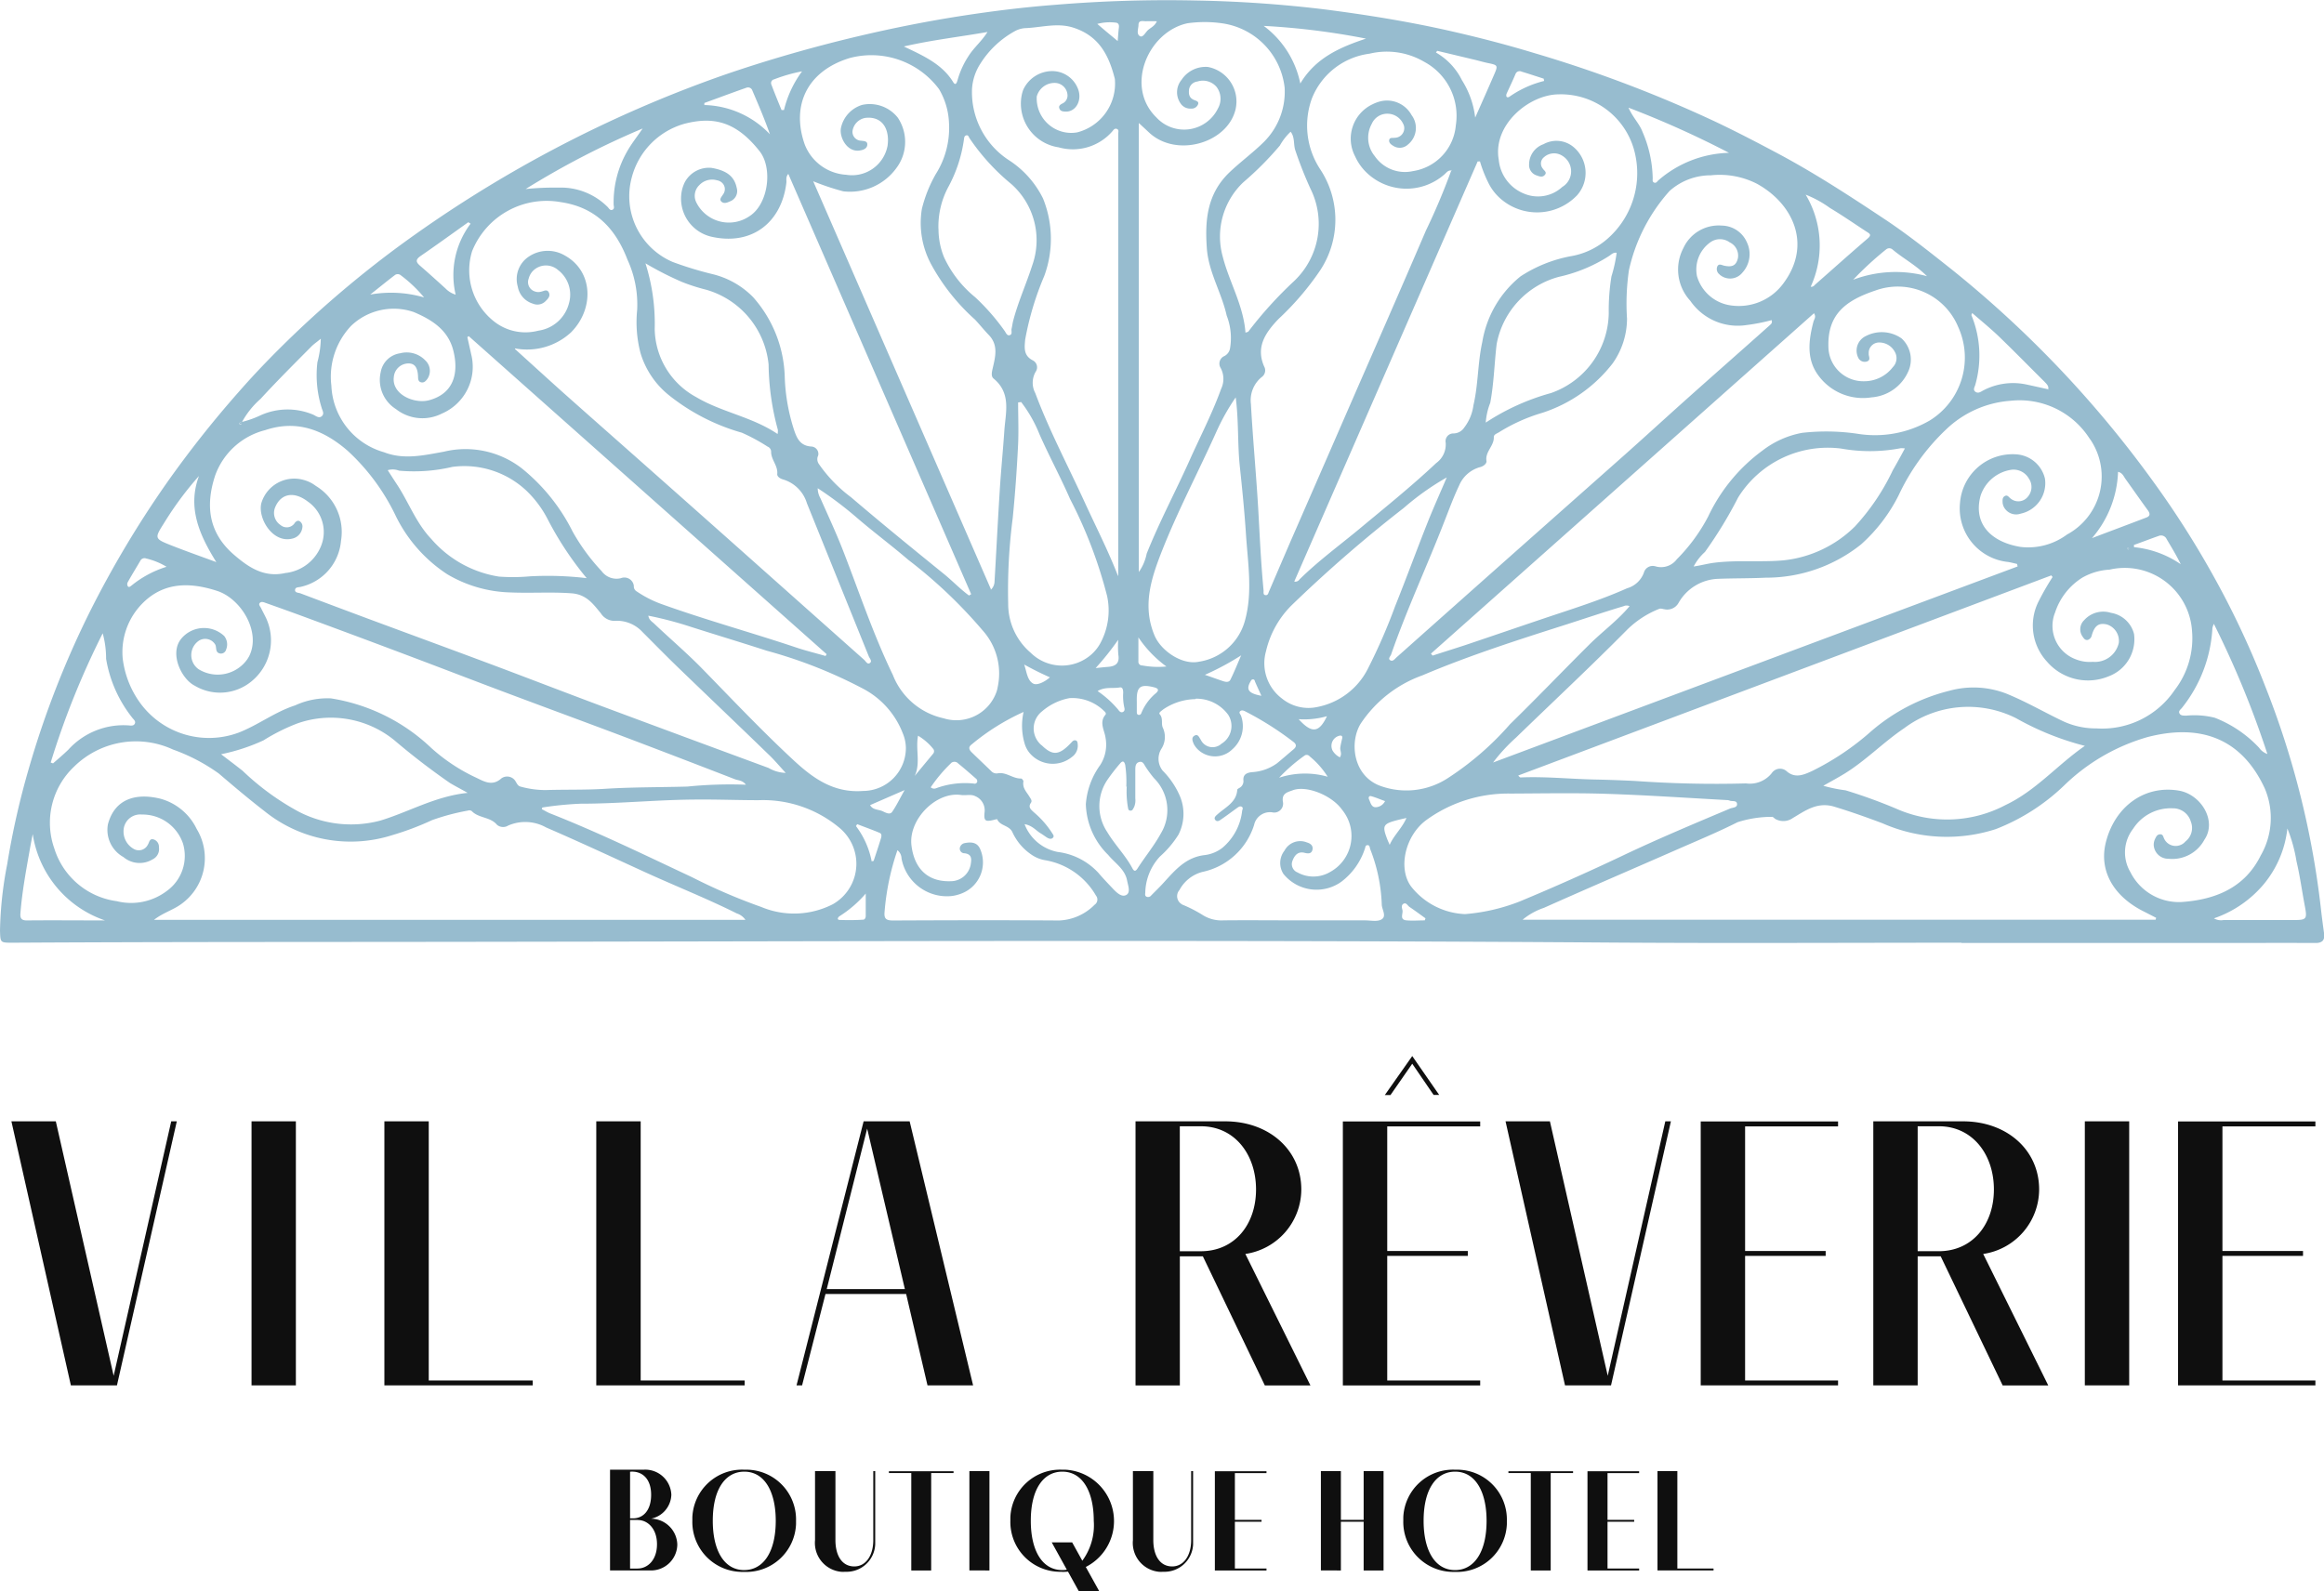
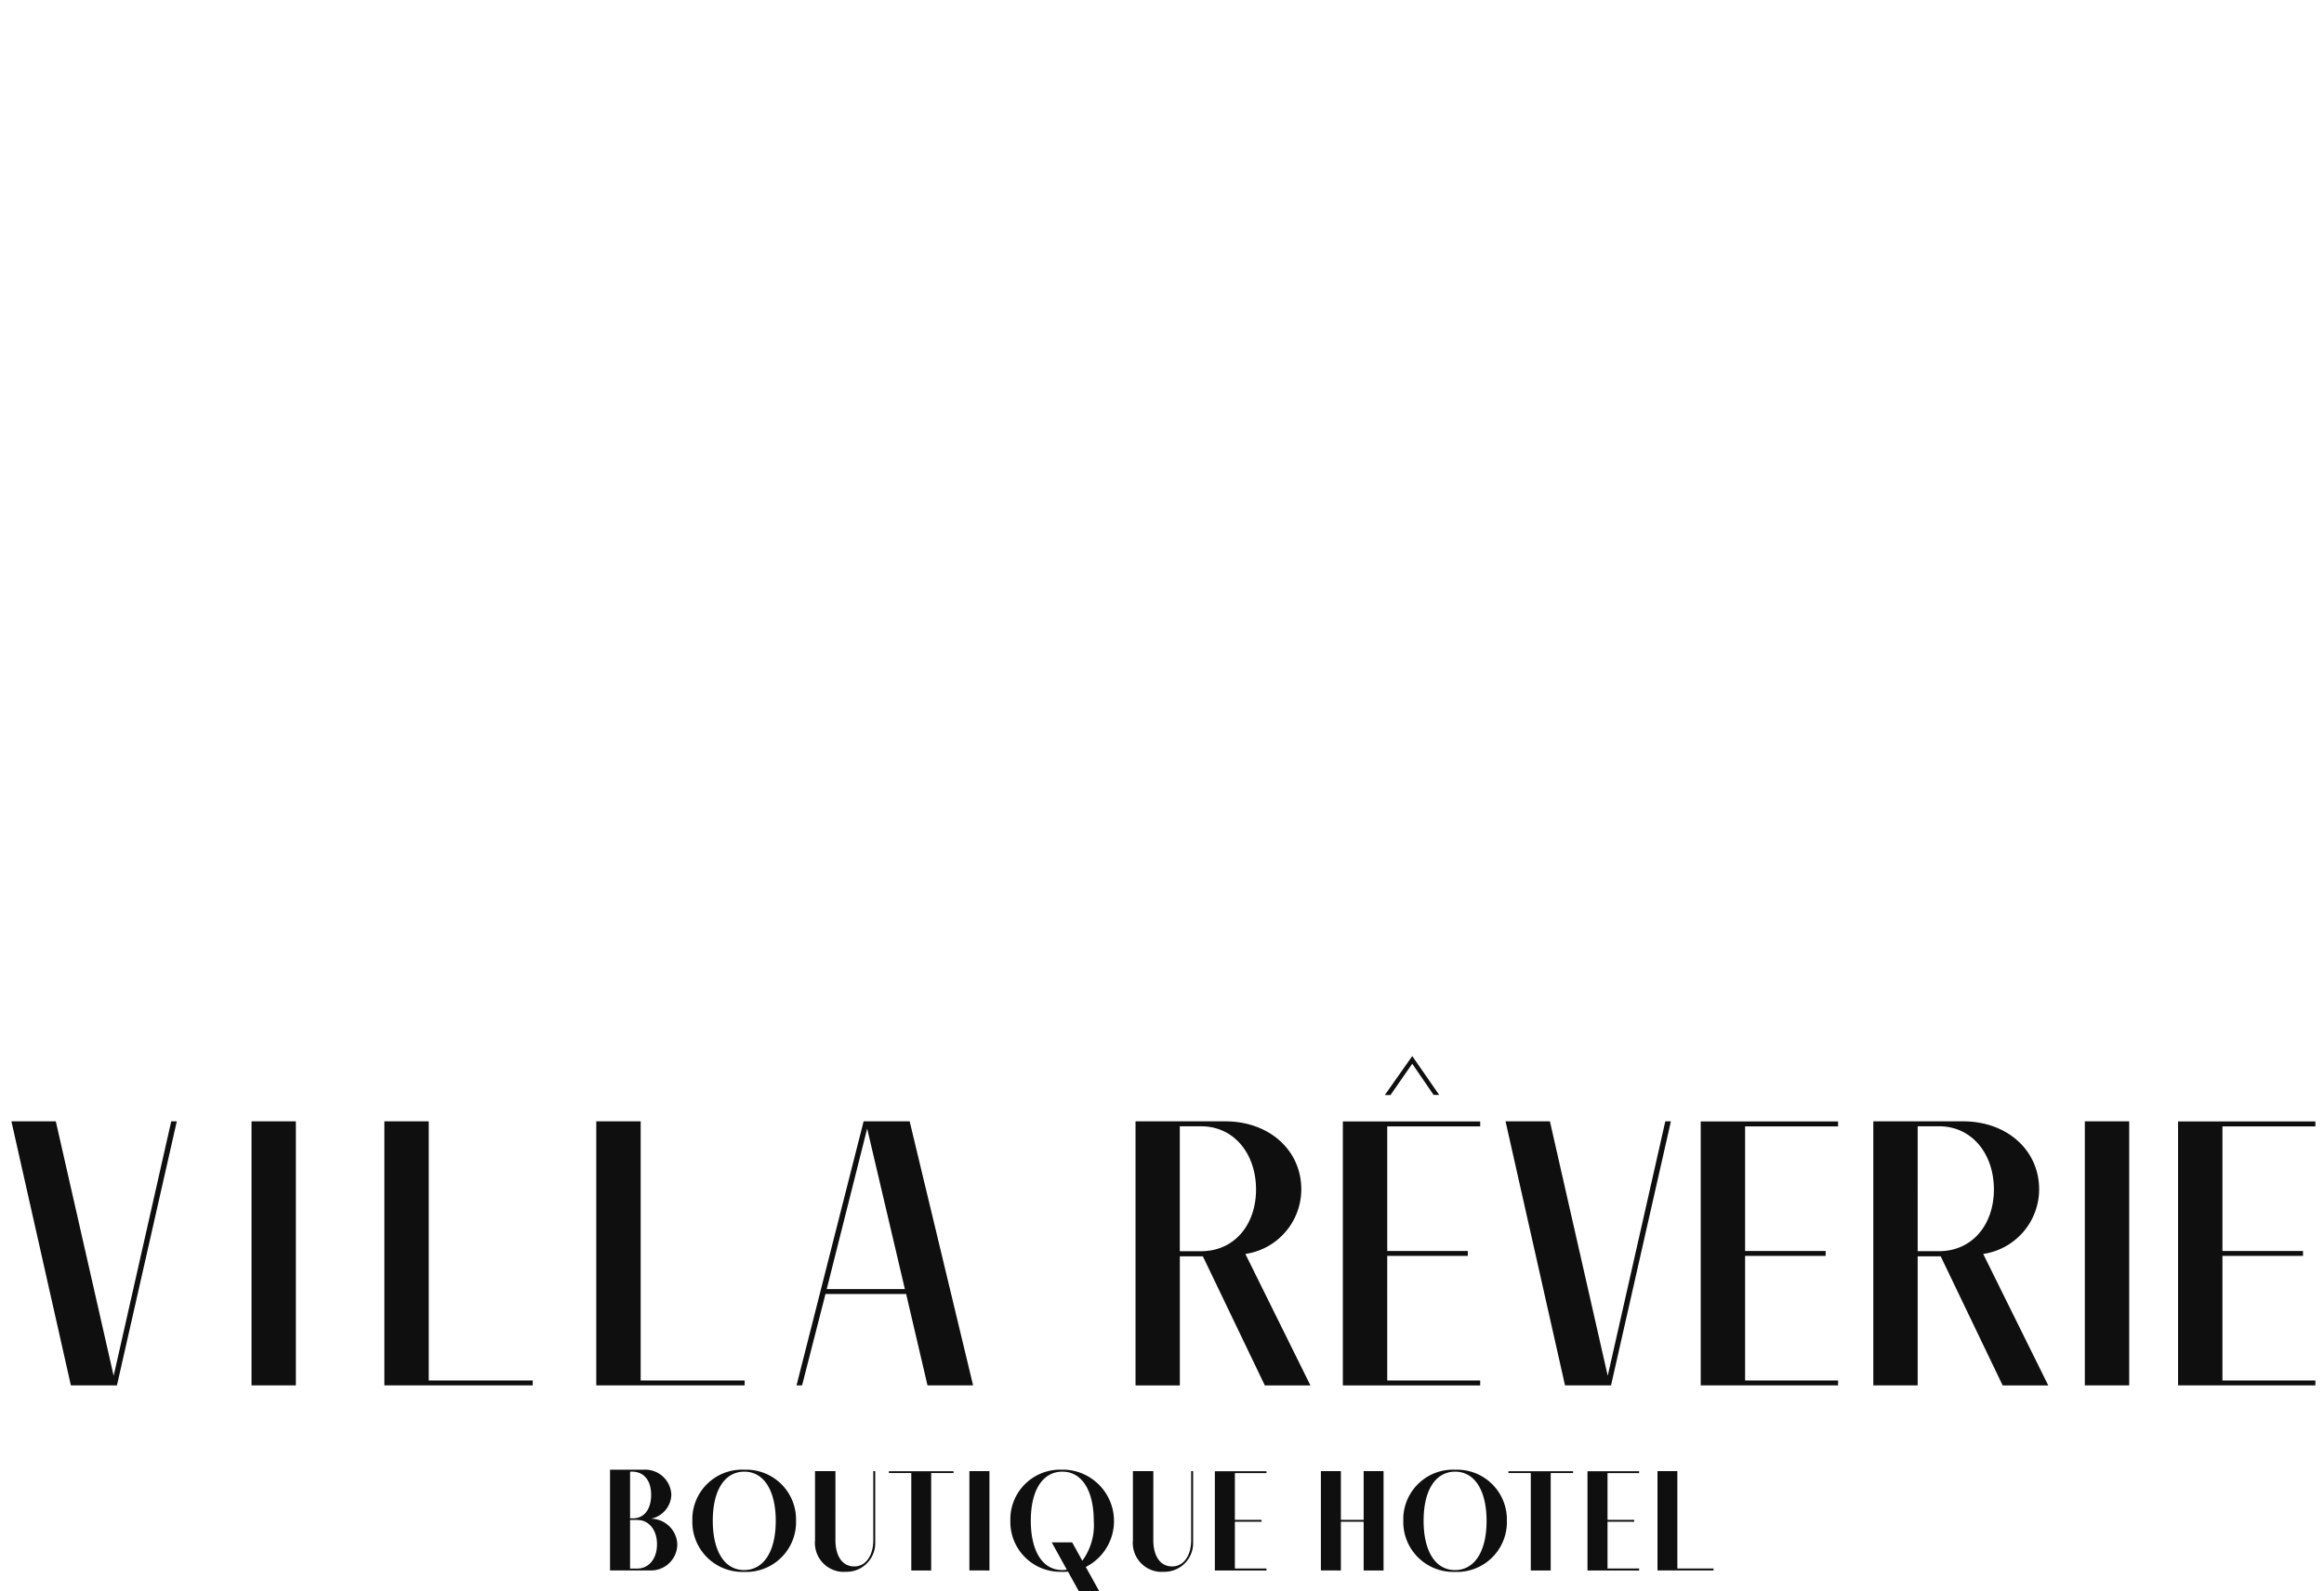
<svg xmlns="http://www.w3.org/2000/svg" width="240" height="164.392" viewBox="0 0 240 164.392">
  <defs>
    <clipPath id="clip-path">
-       <rect id="Rettangolo_6229" data-name="Rettangolo 6229" width="240" height="97.41" transform="translate(0 0)" fill="none" />
-     </clipPath>
+       </clipPath>
  </defs>
  <g id="logo_grande_header" data-name="logo grande header" transform="translate(-203.595 -2675.166)">
    <g id="Raggruppa_16428" data-name="Raggruppa 16428" transform="translate(0 20)">
      <g id="Raggruppa_3" data-name="Raggruppa 3" transform="translate(203.595 2655.166)" clip-path="url(#clip-path)">
        <path id="Tracciato_75635" data-name="Tracciato 75635" d="M211.875,105.708c-11.957,0-23.928.067-35.886-.013-39-.282-78-.134-117-.081-16.116.027-32.246,0-48.362.094-1.293,0-1.265,0-1.307-1.236a38.9,38.9,0,0,1,.745-6.877,82.862,82.862,0,0,1,2.248-9.94A96.285,96.285,0,0,1,18.608,71.5a106.016,106.016,0,0,1,7.854-13.177,109.839,109.839,0,0,1,7.5-9.5c1.77-2.028,3.653-3.962,5.592-5.83a110.624,110.624,0,0,1,10.693-9.04A128.7,128.7,0,0,1,84.182,16.035c3.99-1.37,8.037-2.552,12.14-3.573,4.131-1.021,8.29-1.88,12.491-2.525,3.147-.484,6.309-.873,9.484-1.115a139.772,139.772,0,0,1,14.627-.443,128.607,128.607,0,0,1,13.264.927c4.173.537,8.3,1.2,12.407,2.109,3.063.685,6.112,1.464,9.119,2.377a132.666,132.666,0,0,1,18.814,7.132c2.29,1.088,4.524,2.257,6.758,3.452,3.7,2,7.194,4.285,10.679,6.6,2.445,1.625,4.721,3.452,7.011,5.265a112.7,112.7,0,0,1,20.64,21.733A95.749,95.749,0,0,1,238,68a90.986,90.986,0,0,1,5.269,11.27,89.551,89.551,0,0,1,5.719,22.808c.1.887.211,1.76.337,2.646.1.752-.183,1.034-1.012,1.021-3.316-.04-6.632,0-9.962,0H211.889Zm8.978-57.154a.188.188,0,0,0,.028.054h.042l-.084-.054c.084-.363-.169-.564-.379-.792-1.574-1.558-3.119-3.143-4.721-4.688-.871-.833-1.813-1.6-2.754-2.418-.042.148-.1.215-.07.242a10.994,10.994,0,0,1,.407,7.132c-.056.255-.3.551,0,.766s.562-.013.8-.134a6.6,6.6,0,0,1,4.468-.618c.759.161,1.518.336,2.276.5M34.3,51.912a9.918,9.918,0,0,0,1.925-.685,6.791,6.791,0,0,1,5.466-.054c.267.134.59.4.871.134s.042-.578-.028-.86a11.319,11.319,0,0,1-.436-4.7,10.168,10.168,0,0,0,.351-2.431c-.393.336-.731.551-1,.833-1.756,1.773-3.527,3.533-5.213,5.373A8.849,8.849,0,0,0,34.3,51.939c-.112,0-.239,0-.267.148a.166.166,0,0,0,.1.094c.141-.027.155-.134.155-.242m124.9-26c-.351-.04-.506.242-.717.416A5.942,5.942,0,0,1,150.291,26a5.432,5.432,0,0,1-1.026-1.518,3.93,3.93,0,0,1,1.8-5.386,4.051,4.051,0,0,1,.8-.3,2.891,2.891,0,0,1,3.232,1.424,2.2,2.2,0,0,1-.379,3.036,1.234,1.234,0,0,1-1.517.134c-.211-.121-.464-.309-.422-.591.056-.309.351-.2.576-.242a.989.989,0,0,0,.984-1.021.959.959,0,0,0-.126-.443,1.79,1.79,0,0,0-1.588-1.021,1.739,1.739,0,0,0-1.644,1.048,2.983,2.983,0,0,0,.309,3.331A3.78,3.78,0,0,0,155.237,26a5.234,5.234,0,0,0,4.426-4.728,6.327,6.327,0,0,0-3.274-6.568,7.631,7.631,0,0,0-5.634-.833,7.421,7.421,0,0,0-5.943,4.594,8.2,8.2,0,0,0,.829,7.321,9.475,9.475,0,0,1,.014,10.464,29.255,29.255,0,0,1-4.3,5.024c-1.405,1.464-2.4,2.969-1.433,5.024a.833.833,0,0,1-.309.981,3.081,3.081,0,0,0-1.11,2.78c.2,3.64.548,7.28.759,10.92.155,2.78.281,5.561.548,8.341.014.175-.07.457.2.484s.281-.215.365-.39c.731-1.706,1.461-3.4,2.192-5.1q2.951-6.75,5.887-13.5c2.712-6.219,5.452-12.438,8.121-18.671a66.812,66.812,0,0,0,2.613-6.192.074.074,0,0,0,.056-.027v-.054l-.07.081m72.755,77.383.056-.2c-.478-.242-.969-.5-1.447-.739-3.077-1.612-4.468-4.245-3.737-7.092.927-3.64,3.962-5.91,7.531-5.306,2.29.39,3.962,3.13,2.642,5.064a3.767,3.767,0,0,1-3.723,1.975,1.5,1.5,0,0,1-1.517-1.451,1.444,1.444,0,0,1,.155-.631c.1-.188.183-.416.478-.443.337-.027.337.242.436.43a1.312,1.312,0,0,0,1.7.672,1.233,1.233,0,0,0,.506-.363,1.765,1.765,0,0,0,.562-2.042,1.911,1.911,0,0,0-1.869-1.384,4.617,4.617,0,0,0-4.1,2.122,3.98,3.98,0,0,0-.281,4.459,5.6,5.6,0,0,0,5.283,3.1c3.513-.242,6.534-1.478,8.178-4.8a7.775,7.775,0,0,0,.422-6.931c-2.361-5.118-6.562-6.73-12.07-5.319a20.408,20.408,0,0,0-8.641,5,21.262,21.262,0,0,1-7.053,4.513,16.443,16.443,0,0,1-11.7-.591c-1.644-.618-3.3-1.209-4.988-1.719-1.756-.537-3.007.416-4.285,1.169a1.694,1.694,0,0,1-1.742.134c-.155-.067-.3-.282-.422-.255a11.663,11.663,0,0,0-3.541.551c-1.967.994-4.033,1.854-6.056,2.74-4.651,2.042-9.316,4.043-13.952,6.112a6.833,6.833,0,0,0-2.192,1.222h65.364ZM86.3,103.344a1.714,1.714,0,0,0-.885-.658c-3.147-1.572-6.421-2.861-9.611-4.325-3.344-1.531-6.688-3.089-10.074-4.553a4.411,4.411,0,0,0-3.934-.2.985.985,0,0,1-1.152-.081c-.688-.833-1.911-.672-2.613-1.424a.465.465,0,0,0-.407-.04,23.17,23.17,0,0,0-3.681.981A29.807,29.807,0,0,1,49.814,94.6a14.146,14.146,0,0,1-13.166-2.472c-1.616-1.249-3.175-2.566-4.735-3.9a19.1,19.1,0,0,0-4.721-2.472,9.1,9.1,0,0,0-10.229,1.773,7.973,7.973,0,0,0-2.037,8.435,7.844,7.844,0,0,0,6.449,5.453,6.1,6.1,0,0,0,5.143-1.034,4.464,4.464,0,0,0,1.7-4.916,4.413,4.413,0,0,0-4.257-3,1.72,1.72,0,0,0-1.841,1.33,2.064,2.064,0,0,0,1,2.216,1.04,1.04,0,0,0,1.405-.322c.028-.04.042-.081.07-.121.155-.242.155-.672.618-.524a.8.8,0,0,1,.52.806,1.176,1.176,0,0,1-.66,1.249,2.586,2.586,0,0,1-3.007-.242,3.206,3.206,0,0,1-1.6-3.385c.717-2.7,2.979-3.237,5.4-2.646a5.868,5.868,0,0,1,3.766,3.13,5.826,5.826,0,0,1-1.7,7.831c-.815.564-1.8.846-2.712,1.558H86.318Zm135.013-35.38-.155-.2L166.112,88.434c.126.175.211.215.281.2,2.529-.107,5.058.161,7.573.215,1.391.027,2.782.081,4.173.148,3.822.269,7.658.363,11.493.255a2.884,2.884,0,0,0,2.656-1.061,1.035,1.035,0,0,1,1.391-.309c.028.013.056.04.084.054.9.846,1.813.43,2.627.067a27.447,27.447,0,0,0,6.182-4.151,19.58,19.58,0,0,1,8.037-4.164,9.4,9.4,0,0,1,5.859.269c2,.806,3.822,1.867,5.747,2.794a8.013,8.013,0,0,0,3.611.819,9.028,9.028,0,0,0,8.065-3.949,8.769,8.769,0,0,0,1.8-6.125,6.962,6.962,0,0,0-8.515-6.327,6.4,6.4,0,0,0-2.8.819,6.692,6.692,0,0,0-2.824,3.6,3.683,3.683,0,0,0,2.15,4.849,3.852,3.852,0,0,0,1.742.255,2.522,2.522,0,0,0,2.684-1.948,1.778,1.778,0,0,0-1.208-1.907c-.843-.2-1.279.094-1.574,1.088a.63.63,0,0,1-.407.5c-.281.067-.422-.148-.548-.336a1.3,1.3,0,0,1,.155-1.692,2.635,2.635,0,0,1,2.768-.766,2.935,2.935,0,0,1,2.389,2.189,4.084,4.084,0,0,1-2.613,4.365,5.576,5.576,0,0,1-6.393-1.531,5.5,5.5,0,0,1-.871-6.165,27.385,27.385,0,0,1,1.461-2.552m-3.611-1.115-.056-.242c-.3-.067-.6-.148-.9-.2a5.561,5.561,0,0,1-4.988-6.112,5.446,5.446,0,0,1,5.789-5.01h0a3.254,3.254,0,0,1,2.979,2.5,3.214,3.214,0,0,1-2.5,3.627,1.427,1.427,0,0,1-1.8-.819,2.072,2.072,0,0,1-.07-.282c0-.242-.056-.537.2-.7.309-.2.45.134.646.255a1.248,1.248,0,0,0,1.714-.148c.014-.027.042-.04.056-.067a1.537,1.537,0,0,0,.084-1.881,1.823,1.823,0,0,0-1.728-.9,3.954,3.954,0,0,0-3.246,2.686c-.8,2.942,1.124,4.8,4.117,5.292a6.719,6.719,0,0,0,4.805-1.276,6.811,6.811,0,0,0,2.6-9.523,4.385,4.385,0,0,0-.281-.416,8.582,8.582,0,0,0-8.121-3.882,10.714,10.714,0,0,0-6.7,2.982,22.408,22.408,0,0,0-4.876,6.77,17.047,17.047,0,0,1-3.892,5.091A15.7,15.7,0,0,1,191.656,68c-1.658.081-3.3.054-4.96.121a4.9,4.9,0,0,0-4.033,2.485,1.34,1.34,0,0,1-1.447.658c-.2-.027-.393-.121-.59-.027a9.939,9.939,0,0,0-3.232,2.1c-3.752,3.8-7.672,7.455-11.508,11.176a18.321,18.321,0,0,0-2.375,2.579l54.179-20.256M90.5,88.206c-.688-.739-1.236-1.41-1.869-2-3.091-3-6.21-5.964-9.3-8.946-1.251-1.209-2.459-2.445-3.681-3.667a3.591,3.591,0,0,0-2.67-1.142,1.67,1.67,0,0,1-1.616-.779c-.773-.927-1.461-1.934-2.993-2.055-2.136-.161-4.243,0-6.365-.094A13.443,13.443,0,0,1,55.5,67.641a15.131,15.131,0,0,1-5.4-6.206,22.022,22.022,0,0,0-4.89-6.555c-2.473-2.136-5.227-3.224-8.5-2.122a7.409,7.409,0,0,0-5.171,4.688c-1.04,3.157-.66,5.977,2,8.234,1.447,1.236,3.035,2.337,5.241,1.84a4.492,4.492,0,0,0,3.7-2.807,3.834,3.834,0,0,0-1.377-4.58c-1.475-1.128-2.824-.792-3.386.645a1.5,1.5,0,0,0,.576,1.786.986.986,0,0,0,1.349-.067.6.6,0,0,0,.112-.148c.126-.161.323-.309.52-.175a.635.635,0,0,1,.267.672,1.326,1.326,0,0,1-1.026,1.115c-2.051.524-3.611-2.136-3.2-3.68a3.542,3.542,0,0,1,4.314-2.391,3.657,3.657,0,0,1,1.307.631,5.566,5.566,0,0,1,2.6,5.668,5.341,5.341,0,0,1-4.145,4.755c-.225.067-.6,0-.6.349,0,.269.351.255.548.322,2.346.887,4.707,1.773,7.053,2.646,4.271,1.585,8.557,3.157,12.828,4.755,3.976,1.491,7.925,3.022,11.9,4.5Q80.4,84.6,88.692,87.655a3.7,3.7,0,0,0,1.8.51M192.274,41.395a18.882,18.882,0,0,1-2.6.51,5.942,5.942,0,0,1-5.8-2.512,4.761,4.761,0,0,1-.717-5.427,4.007,4.007,0,0,1,3.976-2.337,2.869,2.869,0,0,1,2.585,1.719,2.824,2.824,0,0,1-.464,3.143,1.626,1.626,0,0,1-2.22.3.725.725,0,0,1-.155-.134.683.683,0,0,1-.2-.833c.169-.3.45-.107.7-.054.857.188,1.251-.04,1.419-.792a1.514,1.514,0,0,0-.843-1.612,1.705,1.705,0,0,0-2.023,0,3.45,3.45,0,0,0-1.363,3.492,4.245,4.245,0,0,0,3.218,2.969,5.71,5.71,0,0,0,5.8-2.364c2.838-3.936.885-8.126-2.852-10.168a8.464,8.464,0,0,0-4.735-.86,6.351,6.351,0,0,0-4.271,1.625,18.117,18.117,0,0,0-4.187,8.167,23.869,23.869,0,0,0-.2,5.01,8.014,8.014,0,0,1-1.489,4.634,15.037,15.037,0,0,1-7.264,5.1,18.044,18.044,0,0,0-4.482,2.015c-.211.134-.534.215-.52.51.028.9-.913,1.491-.759,2.445.042.282-.323.551-.632.631a3.288,3.288,0,0,0-2.192,1.907c-.576,1.209-1.04,2.485-1.532,3.734-1.784,4.594-3.878,9.08-5.494,13.728-.07.188-.351.43-.084.591s.464-.134.646-.3q6.133-5.46,12.266-10.907L177,55.4c2.192-1.948,4.356-3.936,6.534-5.883,2.824-2.525,5.676-5.024,8.5-7.549.126-.134.337-.228.253-.537M86.388,89.442c-.351-.524-.815-.484-1.166-.618Q79.763,86.708,74.3,84.633c-4.047-1.531-8.107-3.022-12.154-4.54-3.274-1.222-6.534-2.485-9.807-3.721Q46.632,74.216,40.892,72.1c-1.377-.51-2.768-1.007-4.159-1.5-.183-.067-.407-.161-.576,0s.028.363.112.524c.169.349.365.7.534,1.061a5.465,5.465,0,0,1-1.532,6.541,5.106,5.106,0,0,1-5.845.43c-1.363-.685-2.642-3.318-1.391-4.849a3.048,3.048,0,0,1,4.145-.524c.1.067.183.148.281.228a1.392,1.392,0,0,1,.211,1.41.55.55,0,0,1-.59.416c-.576-.081-.365-.618-.534-.927a1.212,1.212,0,0,0-1.616-.443.044.044,0,0,0-.028.013A1.8,1.8,0,0,0,29.4,77.03a1.844,1.844,0,0,0,.436.43A3.746,3.746,0,0,0,34.878,76.4l.169-.282c1.265-2.512-.843-5.964-3.316-6.756-2.979-.967-5.831-.913-8.079,1.706a7.151,7.151,0,0,0-1.658,5.292,9.8,9.8,0,0,0,1.742,4.5A8.793,8.793,0,0,0,33.979,84c2.023-.792,3.737-2.136,5.817-2.807a7.936,7.936,0,0,1,3.7-.725,19.4,19.4,0,0,1,10.355,5.118A18.639,18.639,0,0,0,58.5,88.663c.745.349,1.644.94,2.6.067a1.019,1.019,0,0,1,1.391.2.992.992,0,0,1,.1.161c.141.215.211.43.52.5a9.7,9.7,0,0,0,2.557.349c2.065-.067,4.117,0,6.182-.134,2.81-.175,5.634-.148,8.459-.228a44.2,44.2,0,0,1,6.112-.188m70.675-13.54.169.2c1.11-.363,2.234-.712,3.344-1.075,2.712-.913,5.41-1.84,8.121-2.754,2.908-.981,5.831-1.88,8.627-3.13a2.6,2.6,0,0,0,1.728-1.612.943.943,0,0,1,1.166-.658.27.27,0,0,1,.1.027,2.033,2.033,0,0,0,2.136-.752,18.179,18.179,0,0,0,3.246-4.433,17.927,17.927,0,0,1,5.62-6.81,9.516,9.516,0,0,1,4.061-1.813,22.134,22.134,0,0,1,5.733.094,11.27,11.27,0,0,0,7.433-1.357,7.631,7.631,0,0,0,2.965-9.671,6.755,6.755,0,0,0-8.543-3.774c-3.077,1.034-4.96,2.458-4.862,5.816a3.606,3.606,0,0,0,3.653,3.56,3.732,3.732,0,0,0,3.007-1.464,1.315,1.315,0,0,0,.2-1.572,1.815,1.815,0,0,0-1.616-.967,1.069,1.069,0,0,0-1.082,1.088v.148c.028.255.211.591-.183.725a.734.734,0,0,1-.885-.363,1.66,1.66,0,0,1,.787-2.27h0a3.56,3.56,0,0,1,3.681.255,2.981,2.981,0,0,1,.66,3.465,4.507,4.507,0,0,1-3.766,2.619,5.7,5.7,0,0,1-5.438-2.189c-1.321-1.719-1.068-3.68-.562-5.628.07-.255.309-.484.056-.873L157.105,75.835M62.5,44.377c1.6,1.451,3.19,2.9,4.791,4.339,2.487,2.216,4.988,4.419,7.489,6.635q5.691,5.037,11.381,10.1,6.2,5.521,12.393,11.028c.183.161.337.524.6.336s-.014-.457-.112-.685q-3.2-7.918-6.393-15.823a3.667,3.667,0,0,0-2.473-2.458c-.3-.081-.618-.3-.59-.564.084-.86-.646-1.478-.632-2.3a.569.569,0,0,0-.365-.524,19.234,19.234,0,0,0-2.656-1.437A21.377,21.377,0,0,1,78.463,49.2a8.831,8.831,0,0,1-2.993-4.392,12.558,12.558,0,0,1-.351-4.459,11.073,11.073,0,0,0-1-5.2c-1.222-3.2-3.288-5.427-6.927-5.95a8.29,8.29,0,0,0-9.119,5.077,6.715,6.715,0,0,0,2.318,7.294,5.232,5.232,0,0,0,4.524.913,3.811,3.811,0,0,0,3.175-2.874,3.2,3.2,0,0,0-1.152-3.4,1.888,1.888,0,0,0-2.6.121,1.781,1.781,0,0,0-.422.779,1.01,1.01,0,0,0,.618,1.316,1.052,1.052,0,0,0,.674.027c.281-.054.576-.282.773.054.211.363-.042.658-.281.887a1.186,1.186,0,0,1-1.349.3,2.239,2.239,0,0,1-1.56-1.76,2.783,2.783,0,0,1,1.138-3.1,3.489,3.489,0,0,1,3.709-.121c2.979,1.639,3.049,5.547.646,7.952a6.692,6.692,0,0,1-5.775,1.652m99.634-19.315h-.225l-18.94,43.4a.519.519,0,0,0,.548-.228c1.869-1.84,3.976-3.4,6-5.064,2.74-2.283,5.522-4.513,8.121-6.958a2.357,2.357,0,0,0,.969-2.1.8.8,0,0,1,.646-.94,1.111,1.111,0,0,1,.211-.013,1.337,1.337,0,0,0,1.054-.6,4.784,4.784,0,0,0,.955-2.31c.506-2.149.436-4.379.913-6.528a11.007,11.007,0,0,1,3.948-6.783,14.263,14.263,0,0,1,5.171-2.082,7.682,7.682,0,0,0,3.85-1.84,9.006,9.006,0,0,0,2.866-8.462,7.845,7.845,0,0,0-7.967-6.421c-3.007.027-6.8,3.116-6.168,6.743a4.188,4.188,0,0,0,2.6,3.506,3.7,3.7,0,0,0,3.962-.685,1.876,1.876,0,0,0,.59-2.66,1.916,1.916,0,0,0-.618-.578,1.557,1.557,0,0,0-1.855.161.826.826,0,0,0-.112,1.2v.013c.155.2.436.363.183.631-.225.255-.52.161-.8.054a1.122,1.122,0,0,1-.815-1.155,2.22,2.22,0,0,1,1.489-2.082,2.747,2.747,0,0,1,3.035.242,3.485,3.485,0,0,1,.407,5.064l-.028.027a5.726,5.726,0,0,1-7.868.282,5.254,5.254,0,0,1-1.166-1.478,13.278,13.278,0,0,1-.955-2.4m-50.512,44.3a1.182,1.182,0,0,0,.393-.833c.183-3.116.337-6.233.534-9.349.126-2.082.337-4.164.478-6.246.126-1.881.745-3.868-1.11-5.4-.281-.228-.183-.672-.084-1.088.267-1.169.6-2.377-.422-3.425-.492-.51-.927-1.061-1.419-1.585a21.319,21.319,0,0,1-4.51-5.682,9,9,0,0,1-.969-5.749,13.955,13.955,0,0,1,1.433-3.586,8.938,8.938,0,0,0,1.363-5.359,7.4,7.4,0,0,0-1.026-3.425,8.707,8.707,0,0,0-9.259-3.2c-4.4,1.357-6.014,4.93-4.609,8.919a4.912,4.912,0,0,0,4.285,3.13,3.733,3.733,0,0,0,4.271-3.009,4.968,4.968,0,0,0,.042-.645c-.042-1.558-.955-2.4-2.375-2.216a1.611,1.611,0,0,0-1.293,1.384.92.92,0,0,0,.885.967c.3.04.66.027.646.4s-.337.537-.717.6c-1.349.269-2.206-1.357-2-2.337a3.181,3.181,0,0,1,2.192-2.364,3.686,3.686,0,0,1,3.681,1.33,4.5,4.5,0,0,1-.155,5.2,5.911,5.911,0,0,1-5.48,2.4A24.821,24.821,0,0,1,93.3,27.049l18.35,42.137M90.73,26.284c-.3.349-.169.645-.2.9-.464,4.043-3.485,6.541-7.714,5.6a4.038,4.038,0,0,1-3.049-4.9,4.17,4.17,0,0,1,.253-.7,2.829,2.829,0,0,1,2.768-1.518c1.6.269,2.375.9,2.613,2.069a1.133,1.133,0,0,1-.674,1.384c-.3.134-.632.282-.9.04s.014-.5.155-.739a.9.9,0,0,0-.2-1.3,1.022,1.022,0,0,0-.436-.175,1.814,1.814,0,0,0-1.827.524,1.522,1.522,0,0,0-.281,1.786,3.756,3.756,0,0,0,4.89,1.733,4.009,4.009,0,0,0,.618-.349c1.925-1.249,2.4-4.956,1.012-6.7-2.445-3.1-4.805-3.6-7.784-2.821a7.814,7.814,0,0,0-5.41,5.534A7.385,7.385,0,0,0,78.8,35.391a36.722,36.722,0,0,0,4.145,1.263,8.76,8.76,0,0,1,4.145,2.364,12.935,12.935,0,0,1,3.274,8.341,19.78,19.78,0,0,0,.969,5.413c.281.819.618,1.6,1.756,1.679a.764.764,0,0,1,.745.779.59.59,0,0,1-.07.269.867.867,0,0,0,.126.766,14.772,14.772,0,0,0,3.316,3.425c3.161,2.7,6.393,5.333,9.625,7.952.871.712,1.644,1.531,2.557,2.2l.225-.134-18.9-43.453M57.767,43.034l-.183.107c.126.591.267,1.182.393,1.773a5.254,5.254,0,0,1-3.035,6.138,4.425,4.425,0,0,1-4.735-.47,3.556,3.556,0,0,1-1.574-3.8,2.375,2.375,0,0,1,2-1.961,2.659,2.659,0,0,1,2.613.739,1.474,1.474,0,0,1,.2,1.921c-.155.2-.337.416-.646.336s-.3-.363-.309-.618c-.042-.94-.365-1.357-1.04-1.33a1.527,1.527,0,0,0-1.461,1.4c-.239,1.813,2.136,2.807,3.639,2.4,2.515-.672,3.091-2.754,2.515-5.091-.52-2.136-2.164-3.2-4.089-4.016a6.365,6.365,0,0,0-6.477,1.424,7.643,7.643,0,0,0-2.037,6.179,7.477,7.477,0,0,0,5.438,6.877c2.065.806,4.131.309,6.168-.054a9.481,9.481,0,0,1,8.093,1.746,19.661,19.661,0,0,1,5.213,6.5,20.668,20.668,0,0,0,2.993,4.083,1.9,1.9,0,0,0,1.981.739.988.988,0,0,1,1.279.524.856.856,0,0,1,.07.376.6.6,0,0,0,.309.47,11.582,11.582,0,0,0,2.445,1.263c4.623,1.666,9.372,2.968,14.023,4.527,1,.336,2.009.578,3.021.873l.112-.188L57.739,43.06M124.8,67.816V22.147c0-.175.1-.43-.155-.51s-.351.148-.478.282a5.4,5.4,0,0,1-5.522,1.625,4.565,4.565,0,0,1-3.836-5.265,3.8,3.8,0,0,1,.183-.685,3.3,3.3,0,0,1,2.824-1.921,2.854,2.854,0,0,1,2.8,1.76c.52,1.209-.183,2.5-1.307,2.418-.239-.013-.478-.04-.576-.3-.126-.269.07-.416.281-.524a.9.9,0,0,0,.548-.873,1.325,1.325,0,0,0-1.349-1.263,1.9,1.9,0,0,0-1.827,1.4A3.566,3.566,0,0,0,120.559,22a5.2,5.2,0,0,0,3.892-5.521c-.618-2.458-1.644-4.459-4.314-5.306-1.616-.51-3.218-.027-4.833.054a2.555,2.555,0,0,0-1.166.309,9.745,9.745,0,0,0-3.569,3.358,5.406,5.406,0,0,0-.871,2.673,8.381,8.381,0,0,0,3.878,7.347,9.95,9.95,0,0,1,3.456,3.909,11.119,11.119,0,0,1,.126,8.019,30.73,30.73,0,0,0-1.967,6.555c-.07.819-.2,1.639.773,2.149a.8.8,0,0,1,.351,1.115c0,.027-.028.04-.042.067a2.275,2.275,0,0,0-.042,2.2c1.447,3.868,3.386,7.522,5.1,11.27,1.152,2.512,2.417,4.983,3.428,7.576m2.15-.336a4.909,4.909,0,0,0,.829-1.921c1.307-3.277,2.979-6.407,4.426-9.631,1.1-2.458,2.346-4.849,3.26-7.388a2.379,2.379,0,0,0-.056-2.176.849.849,0,0,1,.323-1.182l.084-.04a1.1,1.1,0,0,0,.576-.819A6.379,6.379,0,0,0,136,40.925c-.52-2.364-1.883-4.5-2.051-6.971-.2-2.874.014-5.588,2.332-7.818,1.152-1.1,2.445-2.042,3.583-3.17a7.322,7.322,0,0,0,2.122-5.574,7.566,7.566,0,0,0-6.477-6.662,12.706,12.706,0,0,0-3.569,0c-4.075.887-6.477,6.541-3.2,9.725a3.889,3.889,0,0,0,6.365-.94,2.02,2.02,0,0,0-.155-2.216,1.858,1.858,0,0,0-1.981-.551.977.977,0,0,0-.857.833c-.042.43-.014.833.492,1.061.211.094.59.148.422.5a.706.706,0,0,1-.7.4,1.2,1.2,0,0,1-1.1-.551,2.007,2.007,0,0,1,.112-2.418,2.972,2.972,0,0,1,2.726-1.33,3.625,3.625,0,0,1,2.866,4.312.117.117,0,0,1-.014.067c-.829,3.506-6.168,5.064-8.992,2.337-.3-.282-.59-.551-1-.927V67.453Zm33.722,35.313a19.742,19.742,0,0,0,5.62-1.3q5.374-2.236,10.65-4.742c3.639-1.733,7.363-3.291,11.086-4.862.267-.107.759-.081.717-.484s-.534-.215-.8-.349a.829.829,0,0,0-.253-.04c-4.145-.228-8.276-.51-12.421-.645-3.3-.107-6.618-.04-9.92-.027a14.38,14.38,0,0,0-8.683,2.727c-2.192,1.6-2.965,4.983-1.588,6.864a7.461,7.461,0,0,0,5.606,2.861M65.326,91.739l-.056.175c.309.148.59.336.913.457,4.974,1.961,9.765,4.3,14.6,6.568a59.606,59.606,0,0,0,7.152,3.076,8.782,8.782,0,0,0,7.391-.282A4.809,4.809,0,0,0,97,94.962a4.958,4.958,0,0,0-.885-1.034,12.313,12.313,0,0,0-8.473-2.942c-2.051,0-4.117-.081-6.168-.067-4.075,0-8.121.43-12.2.43a34.806,34.806,0,0,0-3.934.39M177.605,70.946a.713.713,0,0,0-.618,0c-2,.6-3.962,1.263-5.929,1.894-5.016,1.6-10.018,3.2-14.852,5.252a12.844,12.844,0,0,0-6.365,4.983c-1.152,1.867-.829,5.239,1.855,6.367a7.845,7.845,0,0,0,7.208-.779,30.559,30.559,0,0,0,6.351-5.521c2.768-2.7,5.438-5.494,8.178-8.22,1.363-1.357,2.937-2.5,4.173-3.976m-101.334.967c.056.457.393.631.632.86,1.672,1.585,3.428,3.076,5.03,4.728,3.091,3.17,6.126,6.38,9.386,9.4,1.953,1.8,4.075,3.358,7.124,3.13a4.438,4.438,0,0,0,4.426-4.446,4.035,4.035,0,0,0-.323-1.518,8.766,8.766,0,0,0-3.962-4.527,48.683,48.683,0,0,0-10.1-4c-2.613-.846-5.241-1.639-7.854-2.472a36.934,36.934,0,0,0-4.356-1.142M224.619,85.372a28.987,28.987,0,0,1-7.082-2.848,11.008,11.008,0,0,0-11.564,1.021c-2.136,1.437-3.92,3.3-6.126,4.674-.7.43-1.447.833-2.234,1.276a15.226,15.226,0,0,0,2.3.47,54.349,54.349,0,0,1,5.536,2.028,12.907,12.907,0,0,0,10.988-.51c3.147-1.491,5.353-4.151,8.192-6.112M158.721,57.648a27.132,27.132,0,0,0-4.426,3.143,141.61,141.61,0,0,0-11.479,9.953,9.775,9.775,0,0,0-2.754,4.849,4.559,4.559,0,0,0,1.644,4.889,4.336,4.336,0,0,0,3.667.873,7.436,7.436,0,0,0,5.241-4.016,59.033,59.033,0,0,0,2.782-6.394c1.138-2.834,2.178-5.682,3.3-8.516.632-1.6,1.349-3.183,2.023-4.768M93.765,58.749a2.134,2.134,0,0,0,.281,1.048c.8,1.813,1.644,3.613,2.361,5.467,1.658,4.271,3.105,8.623,5.114,12.774a7.3,7.3,0,0,0,5.241,4.486,4.394,4.394,0,0,0,5.466-2.727,2.873,2.873,0,0,0,.126-.5,6.667,6.667,0,0,0-1.574-5.87,49.836,49.836,0,0,0-7.658-7.267c-1.686-1.451-3.471-2.78-5.157-4.218a38.121,38.121,0,0,0-4.2-3.183m43.178-9.4a22.57,22.57,0,0,0-1.967,3.479c-1.9,4.245-4.089,8.355-5.775,12.693-1.068,2.754-1.883,5.48-.66,8.422.66,1.6,2.866,3.1,4.595,2.727a5.831,5.831,0,0,0,4.735-4.191c.829-2.928.323-5.924.126-8.892-.155-2.391-.393-4.768-.646-7.146-.239-2.31-.1-4.621-.422-7.106m-22.13.51-.337.04c0,1.518.07,3.049-.014,4.567-.126,2.472-.3,4.956-.548,7.415a58.059,58.059,0,0,0-.464,8.838,6.621,6.621,0,0,0,2.318,5.037,4.6,4.6,0,0,0,6.309.148,4.391,4.391,0,0,0,.843-1.048,7.1,7.1,0,0,0,.745-4.956,47.034,47.034,0,0,0-3.822-10.02c-.984-2.257-2.164-4.433-3.161-6.689a13.988,13.988,0,0,0-1.883-3.318M143.237,103.4H150.3c.576,0,1.279.161,1.7-.107.548-.336.014-1.021.014-1.558a17.223,17.223,0,0,0-1.194-5.7c-.056-.175-.042-.443-.323-.4-.2.027-.169.255-.239.4a6.982,6.982,0,0,1-2.431,3.385,4.4,4.4,0,0,1-5.957-.806,2.071,2.071,0,0,1,.1-2.418,1.837,1.837,0,0,1,2.318-.846c.365.107.646.322.576.725-.084.457-.45.443-.815.349-.717-.188-1.054.309-1.236.779a.923.923,0,0,0,.478,1.236.109.109,0,0,1,.056.027,3.389,3.389,0,0,0,3.316-.054,4.244,4.244,0,0,0,1.616-5.924,4.7,4.7,0,0,0-.379-.537c-1.068-1.491-3.7-2.525-5.086-1.988-.534.2-1.138.309-1.012,1.169a.92.92,0,0,1-.984,1.128,1.679,1.679,0,0,0-1.981,1.249v.013a7.139,7.139,0,0,1-5.353,4.876,3.772,3.772,0,0,0-2.361,1.867.957.957,0,0,0,.141,1.4,1.093,1.093,0,0,0,.351.188,13.945,13.945,0,0,1,1.841.954,3.636,3.636,0,0,0,2.206.591c2.529-.027,5.058,0,7.587,0M102,96.144a25.881,25.881,0,0,0-1.335,6.434c-.056.712.239.833.9.833,5.7-.027,11.409-.04,17.114,0a5.436,5.436,0,0,0,3.681-1.625.646.646,0,0,0,.155-.927.193.193,0,0,0-.028-.04,7.5,7.5,0,0,0-5.269-3.64,3.442,3.442,0,0,1-1.208-.457,5.623,5.623,0,0,1-2.15-2.458c-.351-.7-1.279-.618-1.56-1.316a1.385,1.385,0,0,0-.323.067c-.885.215-1.068.134-.984-.752a1.582,1.582,0,0,0-.955-1.692c-.436-.228-.984-.054-1.461-.121-2.571-.39-5.466,2.525-5.128,5.225.3,2.391,1.686,3.761,4.047,3.68a2.094,2.094,0,0,0,2.065-1.706c.084-.51.183-1.1-.66-1.182a.474.474,0,0,1-.464-.484v-.04a.625.625,0,0,1,.506-.524c.674-.134,1.293-.094,1.6.618a3.435,3.435,0,0,1-1.911,4.58,4.083,4.083,0,0,1-1.04.269A4.768,4.768,0,0,1,102.42,97a1.112,1.112,0,0,0-.436-.86m-69.832-9.9c.843.645,1.546,1.169,2.234,1.719a26.665,26.665,0,0,0,5.789,4.218,11.761,11.761,0,0,0,8.43.913c2.965-.9,5.662-2.512,9.007-2.861-.731-.416-1.293-.7-1.827-1.021a72.433,72.433,0,0,1-5.761-4.433,10.392,10.392,0,0,0-10.032-1.706,20.076,20.076,0,0,0-3.456,1.733,19.858,19.858,0,0,1-4.384,1.437M206.058,54.652a2.45,2.45,0,0,0-.45-.027,16.849,16.849,0,0,1-6.14.04,10.9,10.9,0,0,0-10.65,5.05,44.081,44.081,0,0,1-3.428,5.628,5.371,5.371,0,0,0-1.166,1.5c.731-.107,1.335-.269,1.953-.363,2.431-.336,4.876-.054,7.306-.269a12.3,12.3,0,0,0,7.4-3.506,23.065,23.065,0,0,0,3.906-5.8c.422-.725.815-1.451,1.25-2.257M49.364,56.9c.337.524.66,1.034,1,1.545,1.194,1.84,1.939,3.922,3.5,5.561a11.6,11.6,0,0,0,6.983,3.882,19.626,19.626,0,0,0,3.2-.027,34.147,34.147,0,0,1,5.859.188,33.869,33.869,0,0,1-4.019-6.071A11.118,11.118,0,0,0,63.668,59a9.358,9.358,0,0,0-7.63-2.445,17.263,17.263,0,0,1-5.508.39,1.783,1.783,0,0,0-1.152-.054m83.4,23.654a6.093,6.093,0,0,0-3.33,1.061c-.169.148-.506.336-.365.5.393.443.112.994.337,1.424a2.262,2.262,0,0,1-.155,2.136,1.957,1.957,0,0,0,.126,2.27,8.477,8.477,0,0,1,1.714,2.485,4.721,4.721,0,0,1-.084,4.124,10.3,10.3,0,0,1-1.911,2.257,5.652,5.652,0,0,0-1.517,3.734c-.014.161-.056.349.155.43a.41.41,0,0,0,.464-.148c.436-.443.885-.873,1.307-1.343,1.166-1.276,2.276-2.606,4.229-2.821a3.717,3.717,0,0,0,1.813-.752,5.835,5.835,0,0,0,2.037-3.828c.028-.134.126-.282-.014-.39-.169-.121-.323-.027-.478.081-.562.4-1.11.819-1.672,1.2-.169.121-.422.309-.618.054-.169-.228.056-.416.225-.564.815-.739,1.967-1.236,2.051-2.539,0-.081.155-.161.253-.215a.791.791,0,0,0,.379-.792c-.028-.551.309-.752.871-.819a4.878,4.878,0,0,0,2.6-.913c.576-.47,1.124-.954,1.7-1.437.337-.282.337-.537-.042-.806a32.044,32.044,0,0,0-4.847-3.076c-.183-.094-.393-.215-.576-.094-.239.161,0,.349.056.51a3.177,3.177,0,0,1-.9,3.452,2.554,2.554,0,0,1-3.513.067,2.362,2.362,0,0,1-.464-.591c-.126-.3-.309-.7.1-.9.351-.175.464.242.618.443a1.343,1.343,0,0,0,1.742.658,1.128,1.128,0,0,0,.379-.242,2.142,2.142,0,0,0,.7-3.009,4.062,4.062,0,0,0-3.33-1.652m-17.676,13a4.594,4.594,0,0,0,3.414,2.834,6.84,6.84,0,0,1,4.2,2.163c.478.564.984,1.088,1.489,1.625.379.4.9.913,1.377.658s.2-.954.1-1.464c-.211-1.2-1.265-1.827-1.967-2.686a7.618,7.618,0,0,1-2.3-5.239,7.883,7.883,0,0,1,1.489-4.043,3.912,3.912,0,0,0,.548-2.794c-.1-.779-.688-1.6-.014-2.391.1-.121,0-.282-.112-.363a4.669,4.669,0,0,0-3.6-1.357,5.974,5.974,0,0,0-2.824,1.357,2.247,2.247,0,0,0-.323,3.251,1.436,1.436,0,0,0,.3.282c1.124,1.088,1.8,1.021,3.035-.3.126-.134.239-.269.436-.228s.211.228.225.4a1.416,1.416,0,0,1-.6,1.316,3.125,3.125,0,0,1-4.271-.3,2.677,2.677,0,0,1-.618-1.115,6.477,6.477,0,0,1-.1-3.237,23.387,23.387,0,0,0-5.381,3.371c-.393.3-.2.591.07.846.66.645,1.321,1.263,1.967,1.894a.733.733,0,0,0,.688.228c.871-.148,1.546.564,2.4.537.084,0,.253.215.239.309-.126.672.337,1.088.632,1.585.112.188.3.4.141.618-.323.47.028.712.309.981a9.594,9.594,0,0,1,1.855,2.1c.1.175.281.336.112.524s-.422.107-.632-.027-.422-.3-.646-.43c-.492-.3-.857-.806-1.644-.94M89.62,53.161a1.571,1.571,0,0,0,.028-.443,26.687,26.687,0,0,1-.955-6.743,8.958,8.958,0,0,0-6.449-7.723,19.534,19.534,0,0,1-2.473-.792,33.264,33.264,0,0,1-3.794-1.934,20.6,20.6,0,0,1,.955,6.783,8.15,8.15,0,0,0,4.285,7.038c2.613,1.558,5.761,2.028,8.388,3.8m86.679-18.711c-.379-.054-.562.188-.8.336a15.945,15.945,0,0,1-5.171,2.149,8.873,8.873,0,0,0-6.435,6.958c-.239,2.015-.281,4.057-.66,6.058a6.855,6.855,0,0,0-.464,2.042,23.615,23.615,0,0,1,6.73-3.049,8.889,8.889,0,0,0,5.972-8.234,21.85,21.85,0,0,1,.281-3.828,14.185,14.185,0,0,0,.534-2.431m-38.316,8.247c.183-.067.253-.067.281-.107a41.464,41.464,0,0,1,4.735-5.225,8.145,8.145,0,0,0,1.686-9.523,40.784,40.784,0,0,1-1.574-3.989c-.2-.618-.028-1.33-.478-1.907a5.815,5.815,0,0,0-1.11,1.424,32.914,32.914,0,0,1-3.78,3.8,7.724,7.724,0,0,0-2.136,7.629c.66,2.633,2.15,5.05,2.361,7.9m-31.7-10.692a7.711,7.711,0,0,0,.576,2.915,11.6,11.6,0,0,0,3.2,4.11,22.424,22.424,0,0,1,3.063,3.506c.126.188.239.484.478.43.351-.067.183-.416.225-.645.07-.3.1-.6.183-.9.506-1.921,1.335-3.748,1.939-5.628a7.75,7.75,0,0,0-2.15-8.449,22.18,22.18,0,0,1-4.328-4.755c-.07-.134-.126-.349-.365-.255-.183.081-.169.269-.2.443a14.461,14.461,0,0,1-1.588,4.836,8.622,8.622,0,0,0-1.04,4.365m19.4,57.637a12.151,12.151,0,0,0-.112-2.257c-.112-.457-.309-.43-.548-.134a20.081,20.081,0,0,0-1.251,1.612,4.832,4.832,0,0,0-.056,5.453c.773,1.3,1.883,2.4,2.6,3.748.169.322.323.336.534,0,.773-1.209,1.7-2.324,2.389-3.586a4.645,4.645,0,0,0-.688-5.722,11.928,11.928,0,0,1-.857-1.155c-.169-.242-.281-.631-.674-.524s-.407.484-.407.833V90.8a1.785,1.785,0,0,1-.126.9c-.1.161-.155.4-.407.363-.225-.027-.2-.255-.239-.4a9.5,9.5,0,0,1-.112-2.1M237.939,72.786a2.3,2.3,0,0,0-.141.4,14.441,14.441,0,0,1-3.147,8.261c-.126.161-.393.322-.253.578s.436.215.7.228a8.64,8.64,0,0,1,2.937.215,12.421,12.421,0,0,1,4.581,3.1,1.754,1.754,0,0,0,.857.645,97.675,97.675,0,0,0-5.522-13.432M14.561,87.1l.239.081c.534-.47,1.082-.927,1.588-1.424a7.678,7.678,0,0,1,6.182-2.5c.225.013.506.081.646-.134.183-.282-.1-.47-.239-.658a13.278,13.278,0,0,1-2.7-6.085,9.83,9.83,0,0,0-.351-2.633,85.306,85.306,0,0,0-5.367,13.338m223.42,16.119a1.43,1.43,0,0,0,.969.161h7.236c1.335,0,1.405-.094,1.166-1.4-.3-1.558-.506-3.13-.871-4.674a15.776,15.776,0,0,0-.941-3.385,10.866,10.866,0,0,1-2.431,5.749,11.647,11.647,0,0,1-5.143,3.533M75.724,21.582A86.169,86.169,0,0,0,63.6,27.855a28.327,28.327,0,0,1,3.372-.148A6.826,6.826,0,0,1,72.1,29.736c.112.134.253.376.478.255s.126-.349.112-.537A10.6,10.6,0,0,1,74.066,24c.422-.766.984-1.464,1.63-2.418m112.167,2.525a98.909,98.909,0,0,0-10.369-4.661c.45,1.021,1.138,1.666,1.447,2.5a12.552,12.552,0,0,1,1.054,4.8c0,.161-.056.363.155.443s.309-.121.422-.228a11.538,11.538,0,0,1,7.292-2.848m-175.17,70.4c-.112.578-.225,1.142-.323,1.719-.379,2.136-.773,4.271-.941,6.421-.042.51.084.766.7.752,2.6-.027,5.213,0,8.037,0a11.2,11.2,0,0,1-7.461-8.879M196.293,37.943c.3.04.379-.134.506-.242,1.8-1.585,3.583-3.183,5.4-4.742.478-.4.155-.524-.155-.725-1.251-.819-2.473-1.666-3.752-2.431a11.225,11.225,0,0,0-2.5-1.37,10.228,10.228,0,0,1,.52,9.51M143.6,16.962c1.574-2.66,4.089-3.748,6.786-4.648A75.4,75.4,0,0,0,139.823,11a9.861,9.861,0,0,1,3.78,5.95M29.862,57.5a34.437,34.437,0,0,0-3.611,4.876c-1,1.572-.984,1.6.815,2.31,1.433.564,2.88,1.075,4.595,1.706-1.813-2.9-2.979-5.682-1.8-8.879m72.811-44.38c2.079.981,3.962,1.84,5.086,3.68.239.39.365.081.45-.215a8.909,8.909,0,0,1,1.152-2.512c.534-.846,1.335-1.491,1.939-2.458-2.894.51-5.676.819-8.613,1.491M57.935,31.442l-.253-.161c-1.644,1.169-3.274,2.351-4.932,3.492-.562.39-.464.645-.028,1.021.885.766,1.742,1.545,2.6,2.324a2.407,2.407,0,0,0,1.054.645,8.813,8.813,0,0,1,1.546-7.334M225.378,63.907c2.009-.766,3.822-1.437,5.634-2.136.393-.161.337-.43.112-.739-.773-1.061-1.531-2.149-2.3-3.224-.2-.282-.323-.645-.773-.739a11.044,11.044,0,0,1-2.684,6.837M161.672,20.454c.66-1.491,1.335-3,1.981-4.5.379-.873.323-.913-.674-1.115-.45-.094-.9-.228-1.349-.336-1.293-.309-2.585-.618-3.892-.927l-.126.175a6.725,6.725,0,0,1,2.684,2.861,9.2,9.2,0,0,1,1.363,3.828m-79.6-1.464v.2A9.627,9.627,0,0,1,88.833,22.2c-.548-1.558-1.18-3.036-1.813-4.513a.469.469,0,0,0-.59-.309.072.072,0,0,0-.042.013c-1.447.51-2.894,1.048-4.328,1.572M200.676,37.231a12.393,12.393,0,0,1,7.644-.376c-1.18-1.169-2.473-1.84-3.555-2.754a.509.509,0,0,0-.646-.027,34.247,34.247,0,0,0-3.442,3.17M105.441,89.657a.512.512,0,0,0,.548.094,8.7,8.7,0,0,1,3.892-.484.28.28,0,0,0,.351-.161.339.339,0,0,0-.14-.363c-.6-.524-1.194-1.048-1.813-1.545a.525.525,0,0,0-.7-.081c-.028.013-.042.04-.056.054a15.414,15.414,0,0,0-2.08,2.472M47.58,38.749a12.25,12.25,0,0,1,5.536.3,14.023,14.023,0,0,0-2.4-2.283.5.5,0,0,0-.576-.054c-.871.658-1.714,1.357-2.571,2.028m44.6-23.05a16.675,16.675,0,0,0-2.908.833.383.383,0,0,0-.3.47.078.078,0,0,0,.014.054c.337.9.7,1.773,1.054,2.646h.253a11.1,11.1,0,0,1,1.869-4m49.29,72.963a8.532,8.532,0,0,1,4.988-.094,8.657,8.657,0,0,0-1.855-2.1.4.4,0,0,0-.478-.121,17.188,17.188,0,0,0-2.67,2.31m88.266-24.03a1.174,1.174,0,0,0,.014.228,10.272,10.272,0,0,1,4.819,1.76c-.45-.927-.97-1.773-1.461-2.606a.632.632,0,0,0-.8-.322c-.857.3-1.714.631-2.571.94M26.5,66.862a7.243,7.243,0,0,0-2.094-.846.476.476,0,0,0-.59.228c-.436.752-.9,1.491-1.321,2.257a.427.427,0,0,0,.028.39c.112.148.253.013.365-.067a10.777,10.777,0,0,1,3.625-1.948M168.781,16.693l-.042-.242c-.759-.242-1.518-.5-2.276-.725a.464.464,0,0,0-.618.2.222.222,0,0,1-.028.067c-.281.672-.6,1.33-.9,1.988a.464.464,0,0,0-.028.309c.056.121.211.094.309.027a10.674,10.674,0,0,1,3.569-1.625M99.315,97.3l.225-.04c.253-.766.506-1.518.745-2.3.07-.215.126-.5-.126-.6-.759-.322-1.546-.6-2.318-.9l-.126.2a8.727,8.727,0,0,1,1.616,3.613m4.37-8.691c.66-.806,1.335-1.612,2-2.418a.389.389,0,0,0,0-.47,5.793,5.793,0,0,0-1.574-1.37c-.281,1.451.309,2.9-.393,4.258m30.026-10.544c.745.255,1.251.443,1.77.618.309.107.688.215.857-.121.407-.819.745-1.679,1.11-2.512a27.661,27.661,0,0,1-3.752,2.015M98.725,100.631a12.092,12.092,0,0,1-2.684,2.324c-.183.107-.337.39,0,.4.8.027,1.616.027,2.417-.027.183,0,.267-.215.267-.39v-2.31m28.158-26.461v2.472a.385.385,0,0,0,.351.43h.056a9.073,9.073,0,0,0,2.487.107,12.027,12.027,0,0,1-2.894-3.009m-4.215,5.547a10.385,10.385,0,0,1,2.15,1.948c.1.148.281.336.506.188.169-.107.14-.3.1-.457a5.345,5.345,0,0,1-.112-1.491c0-.255-.028-.618-.351-.564-.731.134-1.517-.094-2.29.376m4.047,1.034v1.088c0,.134,0,.309.183.336s.267-.107.309-.242a5.254,5.254,0,0,1,1.5-2.015c.393-.363.126-.51-.239-.6-1.377-.336-1.756-.054-1.756,1.276v.161m-23.971,9.188-2.192.954-1.377.6c.281.524.885.43,1.321.645.309.148.731.376.955.054.45-.645.787-1.37,1.293-2.257m50.091,5.655c.436-.994,1.279-1.719,1.728-2.767-.365.081-.59.134-.815.188-1.63.416-1.714.578-1.152,2.042.07.175.155.349.225.524M124.8,74.411a29.692,29.692,0,0,1-2.332,2.928c.52-.054.871-.094,1.222-.121.815-.054,1.265-.349,1.124-1.236A9.936,9.936,0,0,1,124.8,74.4m-9.709,2.579c.253.725.309,1.625.927,1.961.393.215,1.18-.161,1.728-.645-.941-.416-1.8-.846-2.67-1.33M156.459,103.4l.07-.215c-.548-.39-1.082-.792-1.644-1.169-.2-.134-.337-.484-.618-.336s-.155.47-.112.685c.07.363-.337.981.436,1.034.618.054,1.236,0,1.869,0M124.746,12.556c.042-.5.07-.967.126-1.424.028-.269-.07-.457-.351-.47a4.95,4.95,0,0,0-1.883.134c.393.336.7.6,1.026.873s.688.564,1.082.9m18.687,70.049c1.363,1.5,2.108,1.41,2.923-.309a8.571,8.571,0,0,1-2.923.309m-14.641-72.1c-.436,0-.773-.013-1.1,0s-.787-.161-.8.376c0,.4-.253.94.155,1.169.281.161.548-.336.759-.564.281-.3.745-.43.984-.981m18.9,76.039c.253-.376,0-.685.042-1.007s.126-.645.2-.967c.042-.228-.084-.309-.3-.255a1.074,1.074,0,0,0-.773,1.33.868.868,0,0,0,.155.322,1.832,1.832,0,0,0,.674.578M139.584,80.2c-.239-.537-.45-.981-.646-1.437-.042-.094-.042-.228-.183-.255-.183-.027-.239.121-.309.242-.464.819-.183,1.209,1.138,1.451m12.772,10.88c-.492-.175-.955-.376-1.433-.51-.253-.067-.3.175-.225.322.155.336.239.833.7.819a1.12,1.12,0,0,0,.955-.631m76.815-26.126s-.1-.054-.126-.04-.042.081-.056.121a.909.909,0,0,0,.126.054c.028,0,.042-.081.07-.121" transform="translate(-9.32 -8.325)" fill="#97bccf" />
        <path id="Tracciato_75636" data-name="Tracciato 75636" d="M165.847,50.5s-.028.107-.07.121-.084-.027-.126-.054c.014-.04.028-.107.056-.121s.084.027.126.04" transform="translate(54.005 6.126)" fill="#97bccf" />
-         <path id="Tracciato_75637" data-name="Tracciato 75637" d="M27.173,40.78c0,.107-.014.228-.155.242a.166.166,0,0,1-.1-.094c.028-.134.155-.134.267-.148h0" transform="translate(-2.191 2.807)" fill="#97bccf" />
        <path id="Tracciato_75638" data-name="Tracciato 75638" d="M159.87,38.29l.084.054h-.042a.1.1,0,0,0-.028-.054h0" transform="translate(51.663 1.953)" fill="#97bccf" />
        <path id="Tracciato_75639" data-name="Tracciato 75639" d="M115.99,21.451l.07-.081v.04c-.014,0-.042.027-.056.027h0" transform="translate(33.889 -3.854)" fill="#97bccf" />
      </g>
      <path id="Tracciato_75885" data-name="Tracciato 75885" d="M10.2,90.9l6.143,27.281H21.1L27.282,90.9h-.576L20.76,117.19,14.786,90.9h-4.6Zm29.378,27.281V90.9H35v27.281Zm24.458-.51H53.3V90.9H48.718v27.281H64.04Zm21.872,0H75.186V90.9H70.6v27.281H85.925v-.51Zm5.946.51,2.418-9.443H102.6l2.207,9.443h4.709L102.962,90.9H98.21l-6.93,27.281h.576ZM94.4,108.23l4.175-16.575,3.894,16.575Zm31.866,9.953h4.6V104.845h2.376l6.4,13.338h4.709l-6.719-13.58a6.756,6.756,0,0,0,5.777-6.662c0-4.1-3.359-7.038-7.857-7.038h-9.263v27.281Zm6.775-26.77c3.486,0,5.693,2.915,5.693,6.528s-2.207,6.38-5.693,6.38h-2.179V91.413Zm19-3.224h.576l2.249-3.237,2.207,3.224h.576l-2.783-4.016-2.825,4.016ZM147.7,118.184h14.183v-.51h-9.6V104.805h8.321v-.51h-8.321V91.427h9.6v-.51H147.7V118.2ZM164.5,90.9l6.143,27.281h4.751L181.578,90.9H181l-5.946,26.287L169.082,90.9h-4.6Zm20.157,27.281h14.183v-.51h-9.6V104.805h8.321v-.51h-8.321V91.427h9.6v-.51H184.657V118.2Zm17.823,0h4.582V104.845h2.376l6.4,13.338h4.709l-6.719-13.58a6.756,6.756,0,0,0,5.777-6.662c0-4.1-3.359-7.038-7.857-7.038H202.48v27.281Zm6.761-26.77c3.486,0,5.693,2.915,5.693,6.528s-2.207,6.38-5.693,6.38h-2.179V91.413Zm19.665,26.77V90.9h-4.582v27.281Zm5.046,0h14.183v-.51h-9.6V104.805h8.321v-.51h-8.321V91.427h9.6v-.51H233.952V118.2Z" transform="translate(194.572 2680.098)" fill="#0f0f0f" />
      <g id="Raggruppa_14759" data-name="Raggruppa 14759" transform="translate(266.594 2806.979)">
        <path id="Tracciato_76030" data-name="Tracciato 76030" d="M52.29,126.381H56.4a2.717,2.717,0,0,0,2.834-2.592v-.148a2.748,2.748,0,0,0-2.713-2.606,2.608,2.608,0,0,0,2.1-2.472,2.7,2.7,0,0,0-2.807-2.592H52.29Zm2.283-10.208c1.1,0,1.961.792,1.961,2.391S55.729,121,54.668,121h-.309v-4.822Zm.591,5c1.007,0,1.975.887,1.975,2.5,0,1.639-.967,2.512-2.015,2.512h-.766v-5.024h.806Zm10.988,5.359a5.148,5.148,0,0,0,5.346-4.943v-.336a5.145,5.145,0,0,0-5-5.279h-.349a5.137,5.137,0,0,0-5.359,4.916v.349a5.161,5.161,0,0,0,5.024,5.292Zm0-.188c-2.1,0-3.251-2.055-3.251-5.091,0-3.331,1.343-5.077,3.251-5.077,2.082,0,3.251,2.042,3.251,5.077C69.4,124.595,68.046,126.341,66.152,126.341Zm9.416-10.222H73.459v7.132a2.994,2.994,0,0,0,2.673,3.264,2.443,2.443,0,0,0,.443,0,2.961,2.961,0,0,0,3.1-2.821v-7.576h-.2v7.132c0,1.585-.766,2.713-1.961,2.713-1.3,0-1.948-1.169-1.948-2.713Zm7.844,10.262h2.042V116.321h2.31v-.188H81.089v.188H83.4v10.061Zm8.059,0V116.119H89.4v10.262Zm7.522.148c.2,0,.4-.013.591-.027l1.128,2.042h2.109l-1.4-2.525a5.315,5.315,0,0,0-2.082-10.047h-.349a5.137,5.137,0,0,0-5.359,4.916v.349a5.15,5.15,0,0,0,5.024,5.279h.336Zm-1.088-3.049,1.558,2.821a2.779,2.779,0,0,1-.47.04c-2.1,0-3.251-2.055-3.251-5.091,0-3.331,1.343-5.077,3.251-5.077,2.082,0,3.251,2.042,3.251,5.077a6.182,6.182,0,0,1-1.182,4.124l-1.048-1.894H97.892Zm10.491-7.361h-2.109v7.132a2.994,2.994,0,0,0,2.673,3.264,2.442,2.442,0,0,0,.443,0,2.961,2.961,0,0,0,3.1-2.821v-7.576h-.2v7.132c0,1.585-.766,2.713-1.961,2.713-1.3,0-1.948-1.169-1.948-2.713Zm6.353,10.262h5.333v-.2h-3.264v-4.836h2.754v-.188h-2.754v-4.836h3.264v-.188H114.75v10.262Zm13.016,0v-5.037h2.351v5.037h2.055V116.119h-2.055v5.037h-2.351v-5.037H125.7v10.262Zm11.794.148a5.148,5.148,0,0,0,5.346-4.943v-.336a5.145,5.145,0,0,0-5-5.279h-.349a5.135,5.135,0,0,0-5.346,4.916v.349a5.161,5.161,0,0,0,5.024,5.292h.336Zm0-.188c-2.1,0-3.251-2.055-3.251-5.091,0-3.331,1.343-5.077,3.251-5.077,2.082,0,3.251,2.042,3.251,5.077,0,3.345-1.357,5.091-3.251,5.091Zm7.831.04h2.042V116.321h2.31v-.188h-6.676v.188h2.31v10.061Zm5.843,0h5.333v-.2H155.3v-4.836h2.754v-.188H155.3v-4.836h3.264v-.188h-5.333v10.262Zm13-.2h-3.721V116.119H160.46v10.262h5.789v-.188Z" transform="translate(-52.29 -115.966)" fill="#0f0f0f" />
      </g>
    </g>
  </g>
</svg>